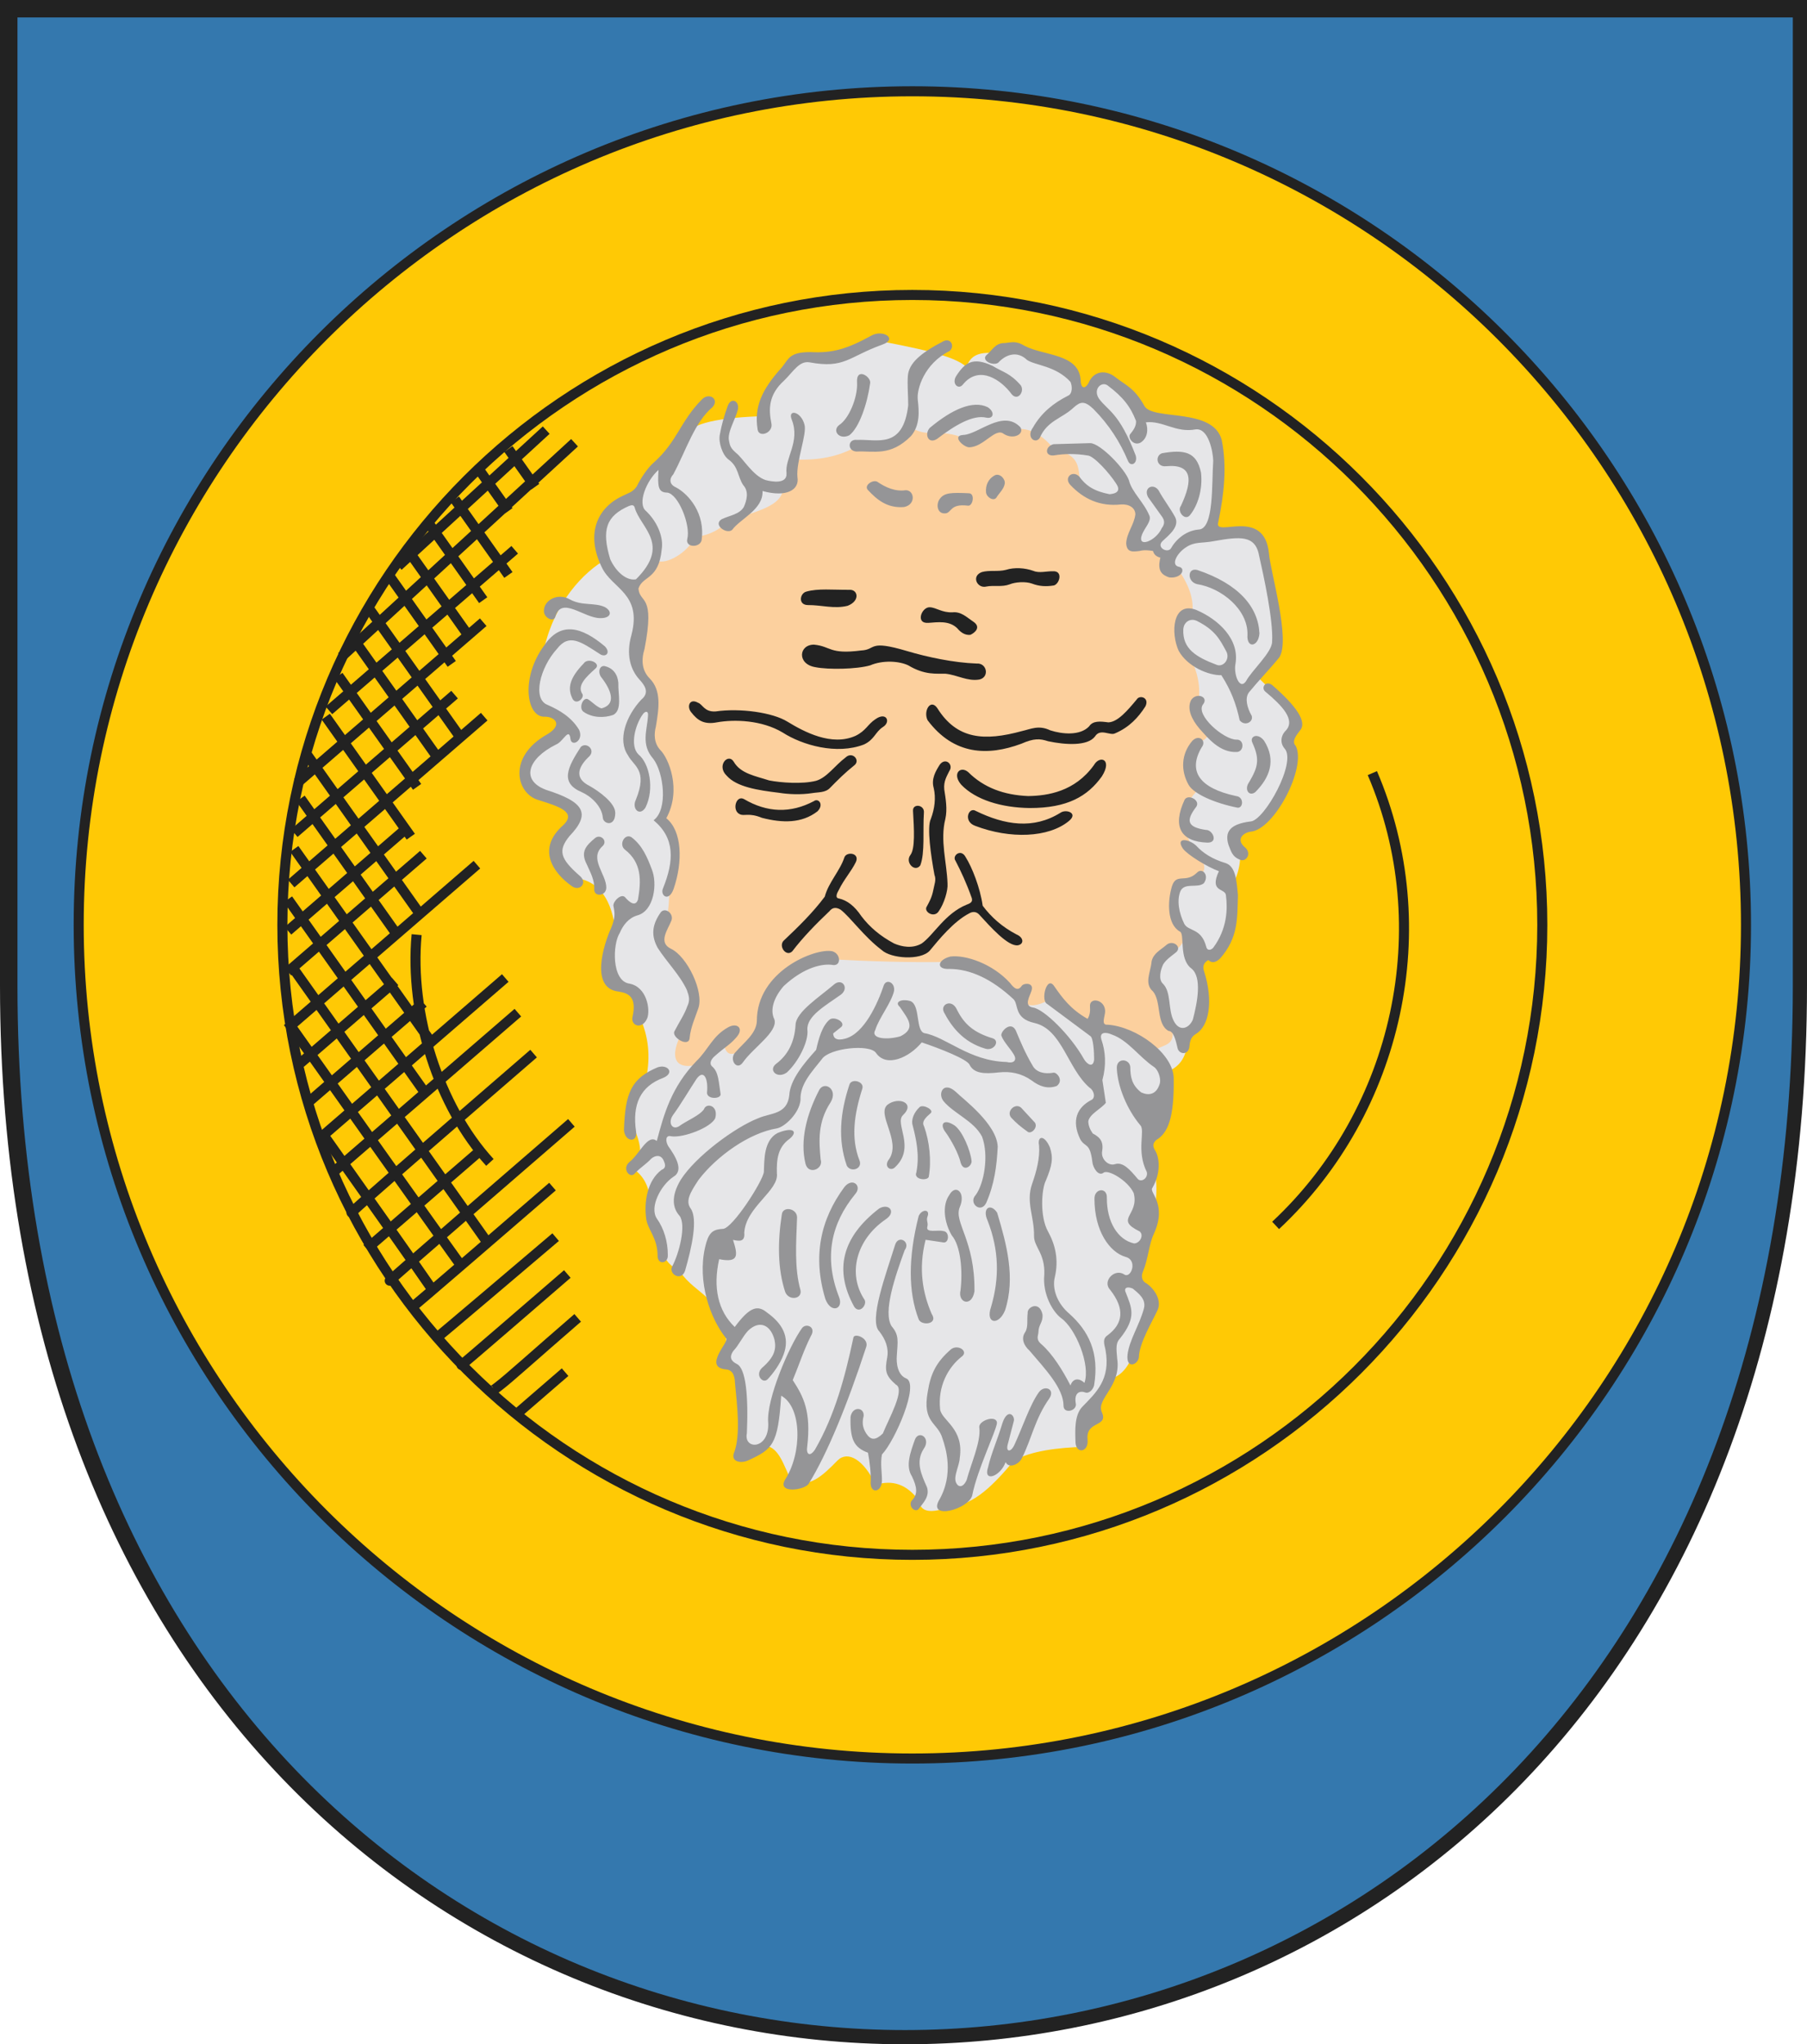
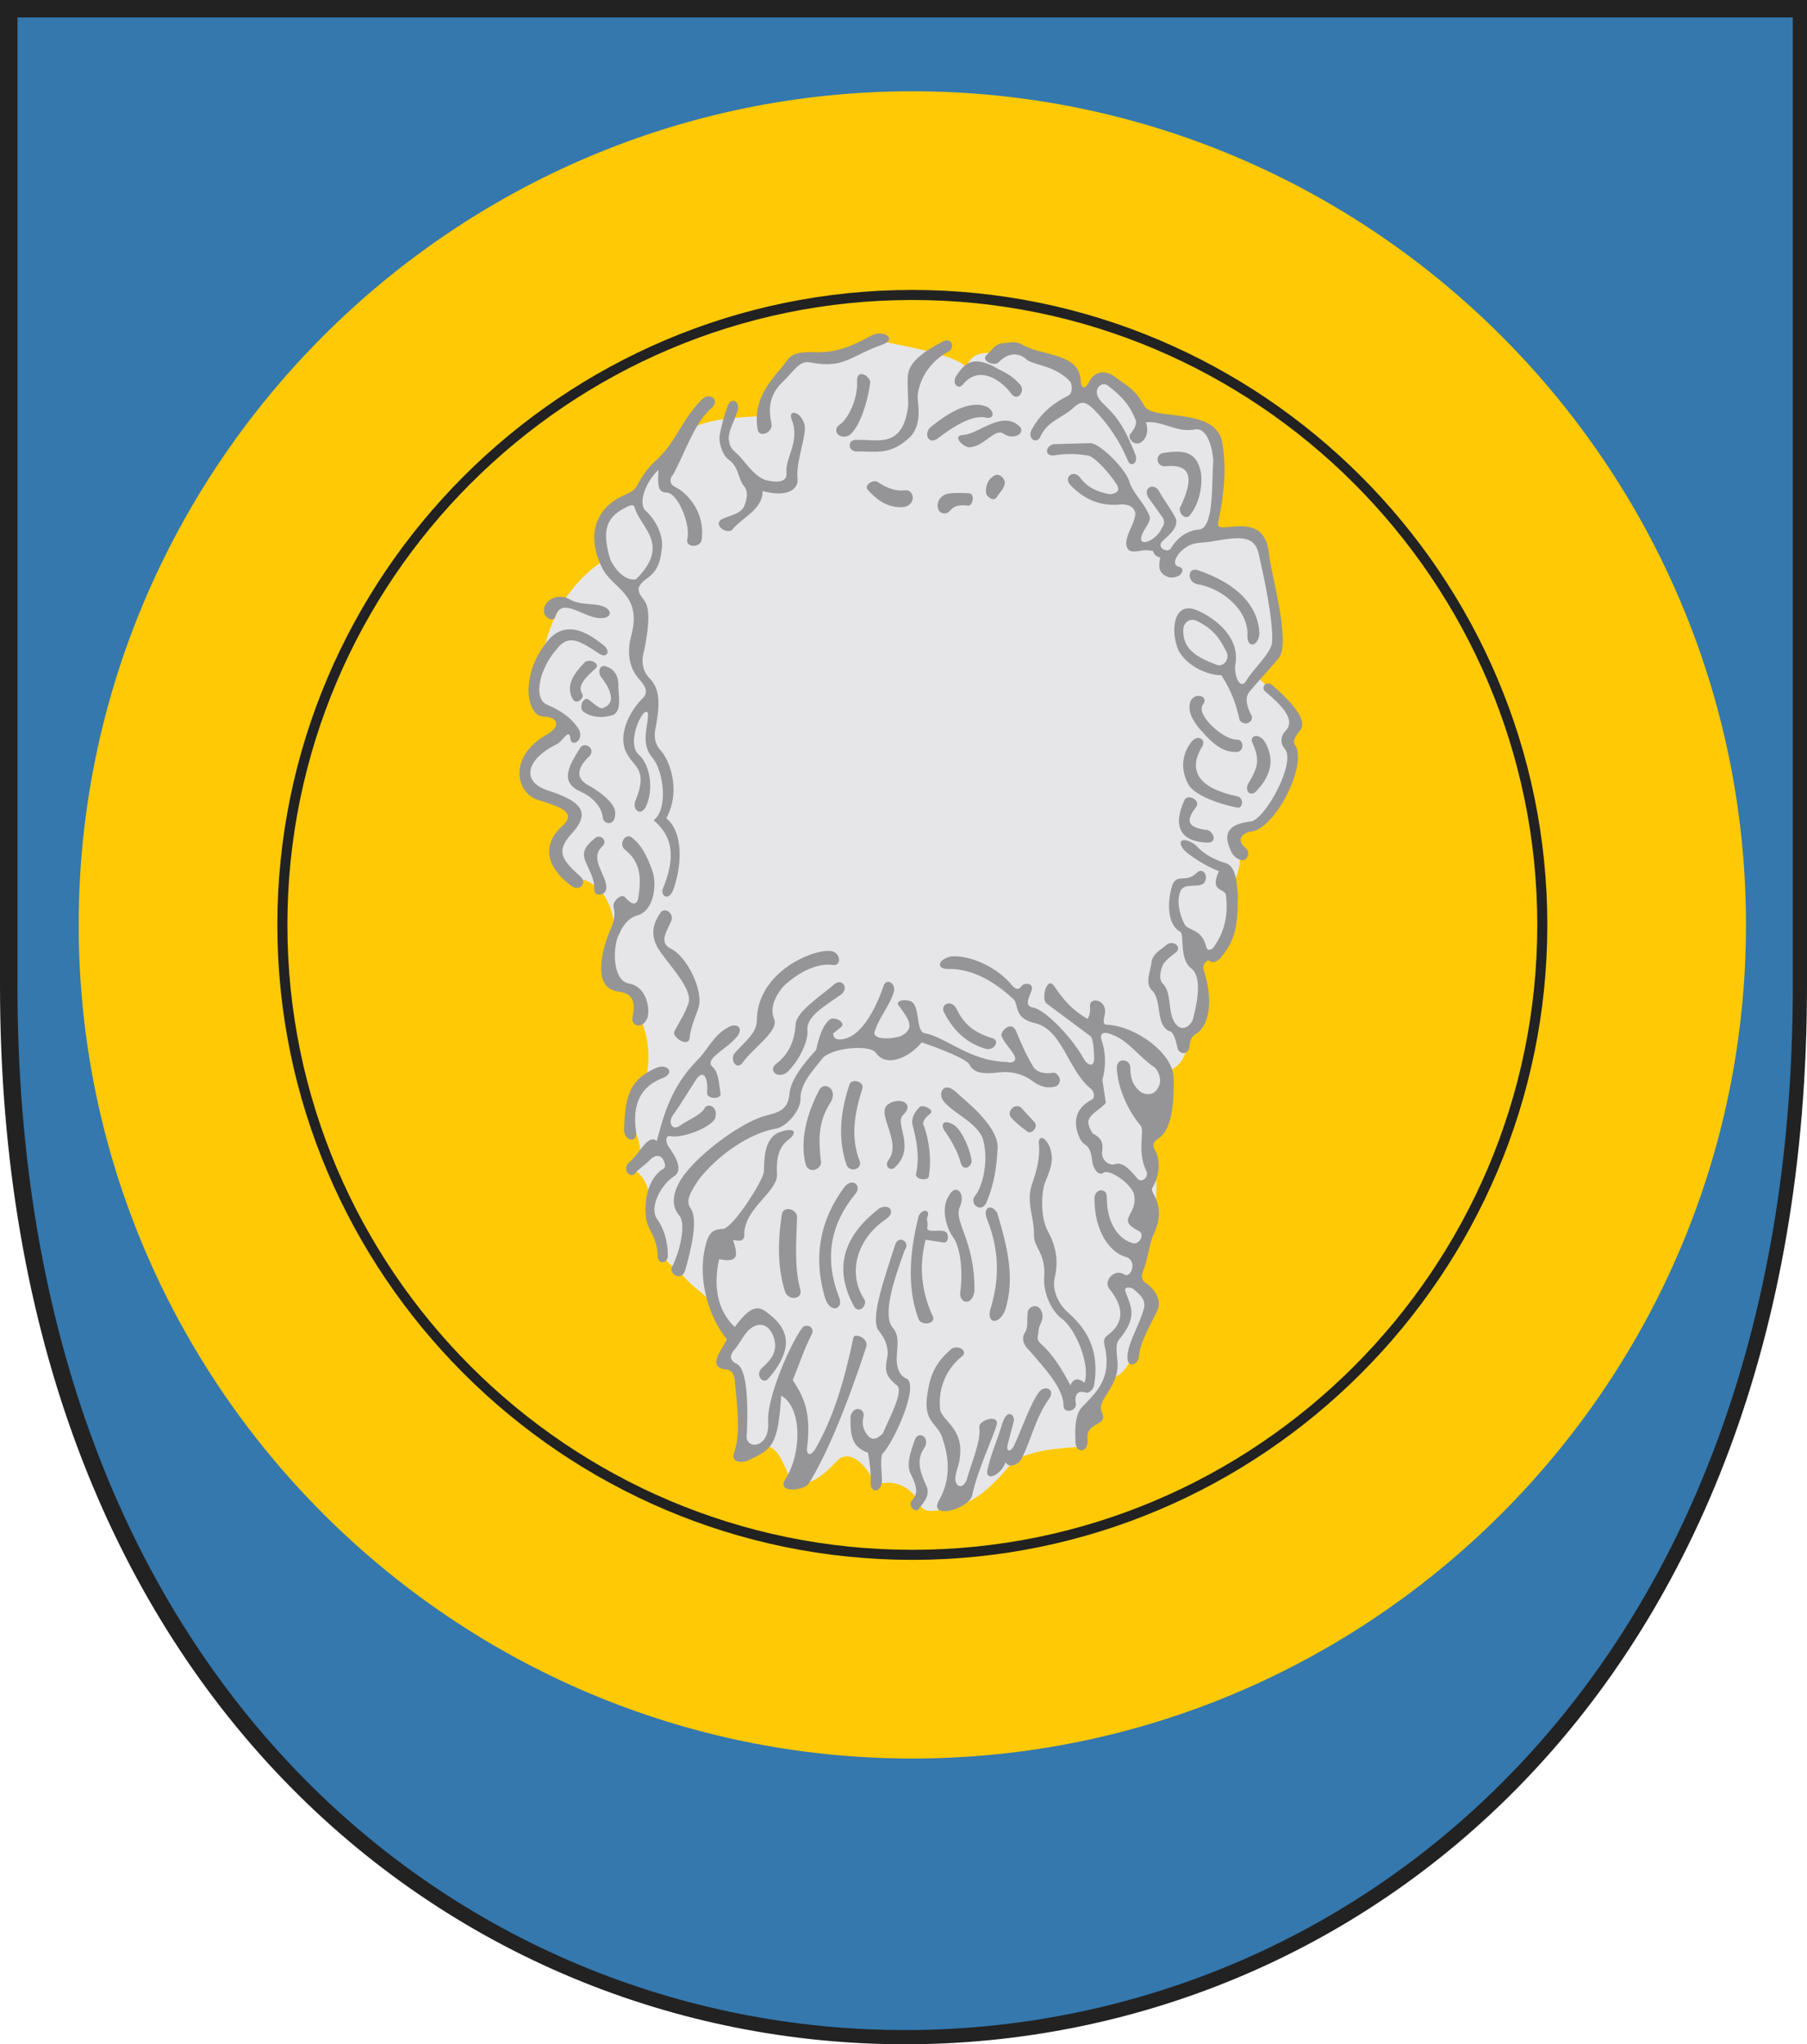
<svg xmlns="http://www.w3.org/2000/svg" xmlns:ns1="http://inkscape.sourceforge.net/DTD/sodipodi-0.dtd" xmlns:ns2="http://www.inkscape.org/namespaces/inkscape" width="539.566" height="610.442" id="svg2" ns1:version="0.32" ns2:version="0.43" ns1:docname="ZDUNY-1.svg" ns1:docbase="C:\Documents and Settings\Mistrz\Pulpit">
  <ns1:namedview ns2:window-height="480" ns2:window-width="640" ns2:pageshadow="2" ns2:pageopacity="0.0" borderopacity="1.0" bordercolor="#666666" pagecolor="#ffffff" id="base" />
  <defs id="defs4">
    <marker id="ArrowEnd" viewBox="0 0 10 10" refX="0" refY="5" markerUnits="strokeWidth" markerWidth="4" markerHeight="3" orient="auto">
      <path d="M 0 0 L 10 5 L 0 10 z" id="path7" />
    </marker>
    <marker id="ArrowStart" viewBox="0 0 10 10" refX="10" refY="5" markerUnits="strokeWidth" markerWidth="4" markerHeight="3" orient="auto">
      <path d="M 10 0 L 0 5 L 10 10 z" id="path10" />
    </marker>
  </defs>
  <path id="path14" d="M 539.566,0 L 539.566,294.277 C 539.566,716.843 0,714.816 0,294.277 L 0,0 L 539.566,0" style="fill:#222222;fill-rule:evenodd;stroke:none" />
  <path id="path16" d="M 535.328,5.214 L 535.328,294.464 C 535.328,710.043 5.215,710.175 5.215,294.464 L 5.215,5.214 L 535.328,5.214" style="fill:#3478ae;fill-rule:evenodd;stroke:none;fill-opacity:1" />
  <path id="path18" d="M 272.422,27.257 C 409.527,27.257 521.347,139.078 521.347,276.183 C 521.347,413.285 409.527,525.109 272.422,525.109 C 135.32,525.109 23.496,413.289 23.496,276.183 C 23.496,139.082 135.316,27.257 272.422,27.257" style="fill:#ffc905;fill-rule:evenodd;stroke:none" />
-   <path id="path20" d="M 272.422,27.257 C 409.527,27.257 521.347,139.078 521.347,276.183 C 521.347,413.285 409.527,525.109 272.422,525.109 C 135.32,525.109 23.496,413.289 23.496,276.183 C 23.496,139.082 135.316,27.257 272.422,27.257 z " style="fill:none;stroke:#222222;stroke-width:3" />
-   <path id="path22" d="M 272.422,88.078 C 376.027,88.078 460.527,172.578 460.527,276.183 C 460.527,379.789 376.027,464.289 272.422,464.289 C 168.816,464.289 84.316,379.789 84.316,276.183 C 84.316,172.578 168.816,88.078 272.422,88.078" style="fill:#ffc905;fill-rule:evenodd;stroke:none" />
  <path id="path24" d="M 272.422,88.078 C 376.027,88.078 460.527,172.578 460.527,276.183 C 460.527,379.789 376.027,464.289 272.422,464.289 C 168.816,464.289 84.316,379.789 84.316,276.183 C 84.316,172.578 168.816,88.078 272.422,88.078 z " style="fill:none;stroke:#222222;stroke-width:3" />
  <path id="path26" d="M 192.918,322.121 C 194.367,315.179 193.488,309.398 191.297,304.277 C 191.574,297.949 189.707,293.961 184,294.14 C 179.945,289.964 181.379,283.496 183.597,276.703 C 182.23,267.406 178.011,262.808 171.433,262.105 C 163.558,257.398 164.812,252.332 170.218,247.101 C 175.359,241.668 169.215,239.617 163.73,237.371 C 153.961,232.8 155.472,227.867 162.109,222.773 C 167.894,219.539 168.422,215.988 165.351,212.23 C 157.246,212.406 158.976,204.578 162.109,195.605 C 164.492,182.187 172.492,172.285 179.953,167.621 C 176.949,158.867 179.125,152.543 188.875,149.777 C 192.429,142.156 198.152,135.703 205.097,129.906 C 206.222,126.402 214.613,124.609 229.023,124.23 C 226.496,120.972 230.086,115.293 238.754,107.605 C 242.265,107.605 245.781,107.605 249.297,107.605 C 253.215,105.578 257.136,103.55 261.058,101.523 C 272.742,103.808 284.922,106.015 288.636,109.632 C 289.918,105.179 293.945,105.07 298.367,105.578 C 302.164,103.554 324.613,106.132 321.078,116.933 C 322.836,119.086 325.468,117.726 326.347,114.906 C 327.425,113.961 328.605,113.503 329.687,112.558 C 333.336,115.531 339.328,118.211 338.781,121.382 C 340.558,123.23 343.824,126.171 346.215,124.64 C 350.683,126.75 355.414,127.562 360.406,127.07 C 361.215,128.691 362.027,130.312 362.84,131.933 C 364.082,140.582 362.765,149.238 362.031,157.886 C 360.465,160.379 371.093,157.113 374.601,159.507 C 378.886,163.257 379.465,179.515 381.898,189.519 C 381.816,193.832 379.515,197.89 375.004,201.687 C 379.73,206.148 383.886,210.609 387.574,215.07 C 386.496,216.824 385.414,218.582 384.332,220.339 C 386.347,221.398 387.203,224.468 386.359,230.476 C 383.523,235.207 380.683,239.937 377.843,244.668 C 374.937,246.023 371.957,247.66 369.328,247.91 C 371.164,254.703 370.324,259.394 368.519,263.32 C 368.527,272.929 367.086,281.082 361.625,285.218 C 352.847,282.972 365.191,298.949 354.648,310.113 C 354.504,315.035 352.636,318.578 348.246,320.093 C 348.457,326.804 348.324,333.214 345.816,337.531 C 337.609,343.277 349.57,344.984 343.527,366.644 C 343.937,369.687 342.039,374.367 339.734,381.328 C 338.187,384.003 344.261,386.886 343.383,393.089 C 342.922,394.898 343.429,396.578 340.14,398.765 C 338.492,404.449 336.894,410.199 331.625,411.742 C 325.187,420.656 321.183,428.214 323.922,432.019 C 315.605,432.289 308.093,433.242 302.832,436.074 C 296.918,443.121 290.883,449.488 283.773,449.859 C 277.597,452.211 274.847,451.332 274.449,448.238 C 270.836,443.14 266.445,441.832 261.472,443.375 C 257.859,435.73 253.105,433.136 250.117,436.078 C 245.562,440.714 241.578,444.586 236.254,442.136 C 233.871,437.218 232.699,432.503 228.625,431.617 C 226.058,432.425 223.488,433.238 220.922,434.05 C 224.019,425.812 220.75,418.914 219.707,409.718 C 218.086,408.503 216.465,407.289 214.843,406.07 C 215.519,404.312 216.195,402.558 216.871,400.8 C 216.289,387.324 207.679,386.742 203.082,379.711 C 200.187,378.039 198.566,376.281 198.218,374.441 C 197.195,366.656 193.293,363.562 194.164,359.031 C 193.937,354.375 192.179,350.996 188.894,348.894 C 194.449,342.902 187.754,337.144 188.894,332.269 C 189.207,328.476 190.082,324.902 192.949,322.132" style="fill:#e6e6e8;fill-rule:evenodd;stroke:none" />
-   <path id="path28" d="M 208.453,317.808 C 203.715,319.261 199.558,317.816 202.652,310.359 C 204.273,305.898 205.894,301.437 207.515,296.976 C 204.273,291.839 201.027,286.703 197.785,281.566 C 198.765,276.429 199.922,271.293 199.808,266.156 C 203.097,253.253 201.425,247.23 196.972,245.066 C 201.093,236.902 199.91,229.75 195.758,223.168 C 192.609,220.898 193.812,215.726 194.949,210.597 C 195.547,204.843 189.379,200.441 190.488,195.593 C 191.793,188.781 194.093,181.175 188.867,176.937 C 186.617,175.613 194.531,170.918 196.57,167.613 C 200.285,168.347 206.179,163.871 207.519,160.312 C 210.355,160.156 214.32,158.671 216.035,156.664 C 221.98,153.015 233.476,152.402 233.879,145.714 C 237.406,143.339 236.308,140.039 237.527,137.199 C 245.191,137.57 251.847,136.011 257.398,132.336 C 263.976,134.496 268.707,132.875 271.593,127.472 C 273.867,128.8 276.371,129.703 279.703,129.093 C 284.234,129.656 287.109,129.773 288.785,132.316 C 293.109,128.964 298.492,126.347 302.816,128.281 C 306.871,127.453 310.925,129.382 314.984,134.363 C 325.687,136.3 319.82,143.851 324.715,146.121 C 328.242,149.109 332.402,150.265 337.691,148.148 C 338.906,149.769 340.121,151.39 341.34,153.011 C 340.394,156.117 339.449,159.23 338.504,162.336 C 341.883,163.144 345.261,163.957 348.64,164.769 C 347.773,169.113 348.476,171.097 351.48,169.632 C 354.945,174.39 356.695,179.011 355.941,183.418 C 351.976,182.898 350.957,190.714 354.32,194.773 C 356.617,197.929 358.601,203.394 357.968,208.558 C 353.543,214.074 366.48,218.339 357.566,221.941 C 353.816,227.992 354.558,232.265 358.375,235.324 C 351.992,240.785 352.75,247.339 356.754,254.386 C 360.863,258.296 360.824,261.281 354.726,262.902 C 348.551,264.437 349.875,270.89 353.918,279.125 C 352.988,285.972 343.789,284.347 344.996,290.886 C 346.617,296.156 348.238,301.429 349.859,306.703 C 351.254,312.304 347.582,311.761 344.59,313.711 C 329.976,305.789 324.547,308.3 314.578,297.781 C 310.297,300.472 307.476,300.757 305.656,299.402 C 298.359,290.968 291.058,288.097 283.758,287.234 C 271.519,287.476 259.547,287.062 247.664,286.425 C 236.308,289.261 226.89,293.515 228.601,305.89 C 220.804,315.699 216.613,317.32 216.031,310.753 C 213.332,313.32 211.152,315.23 208.449,317.796" style="fill:#fcd09e;fill-rule:evenodd;stroke:none" />
-   <path id="path30" d="M 241.179,180.679 C 238.254,180.609 238.832,177.175 240.746,176.668 C 244.25,175.656 248.625,176.164 253.648,176.125 C 256.183,175.984 256.914,179.414 253.109,180.894 C 249.027,181.906 245.375,180.644 241.183,180.679 L 241.179,180.679 z M 294.527,175.148 C 291.781,175.832 289.902,171.968 293.226,170.812 C 295.429,170.199 298.066,170.777 300.379,170.164 C 302.871,169.371 306.015,169.55 308.617,170.488 C 310.351,171.211 312.519,170.523 314.363,170.593 C 317.472,170.363 316.429,174.336 314.687,174.82 C 312.269,175.214 310.281,175.07 308.183,174.281 C 306.199,173.558 303.125,173.812 301.465,174.496 C 299.152,175.363 296.73,174.711 294.527,175.144 L 294.527,175.148 z M 277.179,185.992 C 273.265,186.277 275.187,181.257 277.609,181.332 C 279.558,181.402 281.293,182.992 284.437,182.847 C 287,182.562 288.808,184.437 290.508,185.558 C 293.117,187.218 291.125,188.953 289.75,189.57 C 288.054,189.75 286.789,188.742 285.847,187.621 C 283.422,185.23 280.004,185.812 277.175,185.996 L 277.179,185.992 z M 243.133,192.5 C 238.472,192.429 237.929,198.316 243.457,199.222 C 247.394,200.015 255.89,199.836 259.828,198.683 C 263.621,197.058 268.5,197.382 271.211,198.683 C 276.195,201.679 279.664,201.101 282.269,201.175 C 285.883,201.535 288.843,203.523 292.461,202.91 C 295.531,202.187 294.699,197.886 291.593,198.14 C 284.765,197.89 276.957,196.226 270.992,194.457 C 259.031,190.879 261.812,194.023 257.113,194.242 C 247.609,195.468 248.187,193.015 243.129,192.507 L 243.133,192.5 z M 279.89,211.472 C 277.859,208.492 275.636,212.32 276.965,215.05 C 284.828,225.558 295.047,225.765 304.937,222.097 C 308.804,220.402 310.504,220.546 312.961,221.339 C 318.199,222.457 324.742,222.82 326.945,219.933 C 328.57,217.332 331.496,219.828 333.015,218.961 C 337.207,217.156 339.883,214.265 342.015,210.937 C 343.316,208.3 340.281,207.398 339.414,208.879 C 336.703,212.129 333.777,215.601 330.957,215.707 C 328.535,215.382 326.332,215.168 325.211,216.898 C 322.5,219.75 317.187,219.246 313.609,218.089 C 310.14,216.429 307.863,217.695 305.152,218.304 C 293.883,221.39 285.73,220.796 279.89,211.476 L 279.89,211.472 z M 208.433,209.847 C 205.859,208.394 205.031,211.035 206.375,212.664 C 208.324,215.191 210.277,216.421 214.07,215.699 C 219.308,214.761 227.476,215.015 233.695,218.734 C 239.586,222.527 249.812,225.457 257.98,222.312 C 261.125,220.832 261.34,218.589 263.617,217.109 C 266.109,215.593 264.699,212.449 261.449,214.726 C 259.066,216.281 258.633,218.16 255.488,219.711 C 248.343,222.937 240.152,218.558 235.105,215.484 C 230.769,212.777 221.011,211.367 213.636,212.449 C 210.277,212.629 209.843,210.32 208.433,209.847 z M 219.058,227.414 C 217.453,224.796 213.836,228.621 217,231.64 C 219.961,235 226.285,235.976 232.613,236.734 C 235.504,237.203 239.152,237.347 242.48,236.839 C 244.394,236.515 246.418,236.734 247.789,235.324 C 250.246,232.832 252.16,230.879 255.269,228.386 C 256.859,226.871 254.441,224.269 252.453,226.218 C 249.273,228.601 246.961,232.179 243.672,233.156 C 239.554,234.203 233.226,233.73 229.687,233.05 C 225.57,231.714 221.125,231.027 219.062,227.414 L 219.058,227.414 z M 222.093,238.582 C 219.746,237.39 218.48,242.05 220.902,243.132 C 222.234,243.812 223.57,242.586 227.515,244.214 C 233.633,245.789 239.433,245.898 244.105,242.265 C 246.129,240.207 244.355,238.218 243.023,239.23 C 236.051,242.914 229.074,242.699 222.097,238.582 L 222.093,238.582 z M 287.047,234.351 C 284.156,231.027 286.797,228.57 289.105,230.558 C 293.765,235.199 299.73,237.406 306.996,237.711 C 312.875,237.636 320.961,236.359 326.621,228.496 C 328.355,225.414 332.297,226.671 329.004,231.855 C 324.765,237.761 318.765,241.316 307.429,241.285 C 298.91,241.171 291.301,238.804 287.047,234.347 L 287.047,234.351 z M 291.383,242.16 C 300.054,246.386 308.551,247.726 316.644,242.699 C 318.343,241.503 322.105,242.796 319.136,245.191 C 313.101,250.14 301.644,250.609 291.164,246.597 C 287.48,245.261 289.25,240.816 291.379,242.156 L 291.383,242.16 z M 280.648,228.281 C 279.386,230.265 278.011,232.582 278.808,235.328 C 279.492,238.289 279.093,241.468 277.945,244.543 C 276.718,246.964 277.98,255.566 279.027,261.238 C 279.64,262.718 278.957,264.199 278.703,265.683 C 278.218,268.101 277.531,269.187 276.754,270.668 C 275.636,272.222 278.957,274.316 280.328,272.074 C 281.879,269.871 283.109,265.929 282.929,263.836 C 282.715,257.402 280.652,250.972 282.281,244.535 C 282.929,241.609 282.386,238.574 281.957,235.753 C 281.707,233.261 282.75,231.742 283.472,230.226 C 284.808,228.312 282.355,226.074 280.656,228.277 L 280.648,228.281 z M 272.625,242.16 C 272.949,247.726 273.277,253.371 271.867,255.277 C 270.133,257.515 273.168,260.625 274.793,258.421 C 276.238,254.699 275.515,247.941 275.875,242.699 C 276.129,240.234 272.445,239.839 272.625,242.16 z M 236.625,284.015 C 234.855,285.875 232.433,282.699 233.914,280.98 C 238.347,276.781 242.711,272.539 246.273,267.753 C 247.39,263.492 250.789,260.093 252.125,256.043 C 252.699,254.238 256.75,254.597 255.593,257.343 C 254.222,260.195 251.98,262.617 250.5,265.691 C 249.886,266.703 249.273,268.144 250.5,268.293 C 252.992,268.867 255.16,270.531 257.222,273.605 C 259.679,276.82 262.785,279.496 266.98,281.734 C 269.254,282.707 272.402,283.359 275.218,281.734 C 278.793,279.207 282.156,272.773 288.66,270.132 C 290.215,269.593 290.394,269.05 290.175,268.183 C 288.551,263.601 286.925,260.152 285.297,257.015 C 284.215,255.5 286.957,253.293 288.332,255.933 C 290.246,258.933 292.703,265.187 293.425,270.461 C 295.972,273.855 299.222,276.785 303.508,279.023 C 305.679,279.921 305.859,281.91 303.937,282.273 C 300.976,282.703 295.625,276.636 292.445,273.168 C 291.472,272.05 290.277,272.23 289.41,272.738 C 284.75,275.156 280.41,280.507 277.593,283.906 C 274.847,286.867 266.031,286.253 263.281,283.691 C 257.968,279.679 254.066,274.043 251.031,271.656 C 249.371,270.644 248.359,271.222 247.672,272.089 C 243.48,276.062 239.648,280.039 236.613,284.015" style="fill:#222222;fill-rule:evenodd;stroke:none" />
  <path id="path32" d="M 328.867,310.386 C 330.125,314.043 330.383,318.039 329.172,322.523 C 329.511,324.785 329.855,327.046 330.199,329.312 C 328.832,331.093 325.297,332.671 324.957,334.867 C 325.023,336.132 325.402,337.195 326.293,338.464 C 328.656,339.695 329.582,341.035 329.066,344.019 C 328.828,346.211 331.054,348.304 332.972,347.617 C 335.371,346.898 337.461,349.363 339.554,351.832 C 340.617,353.375 342.914,351.832 342.433,349.98 C 339.211,343.57 342.058,337.57 340.48,335.992 C 336.402,331.125 333.761,324.402 333.488,319.226 C 333.179,315.73 337.293,316.039 337.5,318.613 C 337.531,321.457 337.875,323.996 340.789,326.222 C 342.984,327.214 345.363,326.933 346.343,323.449 C 346.683,321.941 345.797,319.402 344.597,318.617 C 340.074,315.566 336.883,310.664 332.051,308.949 C 330.375,308.187 328.183,308.003 328.863,310.386 L 328.867,310.386 z M 187.754,151.113 C 181.117,154.043 179.508,158.089 182.218,167.007 C 183.945,170.773 187.101,173.511 189.898,172.992 C 200.433,162.543 191.238,157.632 189.543,151.648 C 189.304,150.668 188.621,150.757 187.758,151.113 L 187.754,151.113 z M 201.058,351.41 C 204.406,349.488 201.496,345.015 199.496,342.187 C 198.558,340.457 198.863,338.867 200.398,339.304 C 203.965,339.879 212.394,336.671 213.574,333.871 C 214.59,330.113 210.914,329.152 210.199,331.238 C 208.773,333.214 205.203,334.531 202.707,336.343 C 200.679,337.523 199.414,335.246 200.898,333.05 C 203.258,329.839 206.113,324.98 207.98,322.179 C 210.175,319.105 211.547,322.203 211.109,326.296 C 211.133,328.437 215.609,328.191 215.144,326.543 C 214.597,323.304 214.625,320.23 212.758,318.554 C 211.66,317.675 212.293,316.468 213.168,315.589 C 216.406,312.683 217.836,312.078 219.672,309.992 C 222.386,307.168 220.191,305.273 217.531,306.699 C 212.672,309.359 211.601,313.343 207.894,316.91 C 200.433,324.695 198.246,332.703 196.117,340.711 C 193.375,338.437 190.957,344.699 187.883,347.05 C 185.578,349.109 188.211,352.156 189.609,350.343 C 191.144,348.671 192.929,347.656 194.468,345.98 C 195.703,344.937 197.351,344.718 198.172,346.554 C 198.609,347.566 199.051,348.75 197.515,349.351 C 193.371,352.453 192.191,358.765 192.988,364.175 C 193.617,367.578 196.39,369.664 196.363,375.293 C 196.636,377.843 199.547,377.183 199.41,374.8 C 199.433,370.765 198.23,366.812 196.117,363.847 C 193.867,360.464 197.301,353.937 201.058,351.41 z M 219.617,314.191 C 217.57,316.199 219.957,320.011 221.879,317.171 C 224.894,312.855 232.336,308.121 231.238,304.418 C 229.742,301.437 231.246,297.632 234.015,294.441 C 240.152,288.734 245.773,287.617 248.828,288.168 C 251.226,288.406 251.054,284.742 248.519,284.054 C 243.515,282.988 225.922,289.964 225.992,304.937 C 225.82,308.671 222.152,311.277 219.617,314.195 L 219.617,314.191 z M 189.937,337.902 C 190.402,341.441 186.508,340.949 186.312,337.41 C 186.664,326.168 188.593,321.996 196.359,318.714 C 199.269,317.699 201.601,320.304 198.086,321.843 C 191.148,324.382 188.742,329.871 189.933,337.902 L 189.937,337.902 z M 234.91,320.277 C 232.058,322.281 229.285,319.511 231.781,317.644 C 235.172,315.097 237.226,311.328 237.547,306.117 C 237.601,302.191 244.738,297.691 248.992,294.011 C 251.406,291.898 253.656,294.972 251.133,296.976 C 246.66,300.187 240.785,303.398 241.086,307.519 C 241.496,310.894 238.453,317.07 234.91,320.285 L 234.91,320.277 z M 226.371,333.937 C 229.965,332.277 235.051,332.937 235.679,327.043 C 235.906,322.476 240.101,317.476 243.691,313.511 C 244.465,310.125 245.5,306.214 247.828,304.379 C 249.379,303.402 252.996,305.527 250.929,306.875 C 250.215,307.449 249.496,308.023 248.777,308.597 C 248.832,309.945 249.695,310.894 252.394,310.148 C 258.093,308.601 262.082,299.636 263.941,294.117 C 264.773,292.222 267.328,293.429 266.957,295.925 C 266.07,299.629 262.508,303.855 261.355,307.558 C 259.863,310.171 264.746,310.629 268.851,309.453 C 273.703,307.043 271.062,304.195 268.679,300.664 C 266.988,299.23 269.168,298.136 271.867,298.941 C 274.883,300.203 273.332,307.757 276.004,308.507 C 282.402,309.586 289.371,316.832 300.566,317.125 C 302.547,317.64 303.84,316.695 302.718,314.886 C 301.687,313.105 299.703,311.152 299.015,309.285 C 298.644,308.168 301.801,304.632 303.324,307.734 C 304.902,311.496 306.051,314.312 308.406,318.332 C 309.433,320.117 311.734,320.832 314.609,320.312 C 315.57,320.199 317.695,322.609 315.554,324.277 C 312.797,325.281 310.355,324.39 308.058,322.64 C 305.027,320.496 301.726,319.847 298.234,320.23 C 293.609,320.773 290.824,320.457 289.531,317.992 C 288.992,316.351 280.484,313.023 275.226,311.269 C 271.465,315.836 264.683,318.851 261.609,314.457 C 259.801,311.644 247.562,312.964 245.406,316.265 C 242.422,320.054 238.828,323.761 239.031,328.418 C 238.722,332.418 234.269,336.55 231.965,336.949 C 223.758,338.289 214.027,345.187 208.609,352.289 C 206.101,356.07 204.625,358.589 206.199,360.82 C 208.461,363.945 206.578,372.457 204.562,379.433 C 203.472,382.734 199.625,380.523 200.687,378.23 C 202.832,374.203 204.945,365.828 202.925,363.062 C 201.043,361.011 200.093,357.562 203.269,352.289 C 207.75,345.253 219.554,336.574 226.367,333.933 L 226.371,333.937 z M 296.441,310.062 C 298.652,310.808 296.812,313.882 294.289,313.164 C 287.437,311.183 283.992,306.328 281.879,302.304 C 280.644,299.98 284.031,298.226 285.582,301.187 C 287.742,305.601 290.429,308.23 296.437,310.062 L 296.441,310.062 z M 334.422,399.679 C 339.496,393.371 337.883,390.457 336.168,386 C 335.515,384.765 336.332,383.976 338.222,384.769 C 340.078,386.308 342.41,388.023 341.511,390.941 C 340.175,395.773 337.191,400.199 336.679,404.519 C 336.203,408.976 339.832,407.57 340.074,405.238 C 340.14,401.089 344.218,394.371 345.629,391.25 C 346.894,388.578 345.082,385.183 342.34,383.226 C 341.14,382.714 340.558,381.273 341.312,379.629 C 342.82,376.066 343.093,371.468 344.5,368.519 C 348.679,359.503 342.992,356.039 344.09,354.738 C 346.769,350.14 346.183,345.511 344.91,343.527 C 344.136,342.281 344.207,341.398 345.215,340.441 C 348.66,338.433 350.648,334.019 350.461,322.031 C 350.429,314.593 339.285,306.535 330.711,305.984 C 328.586,306.187 330.062,303.312 329.992,301.871 C 329.886,298.367 325.152,297.609 325.468,300.64 C 325.535,301.839 325.5,303.039 324.75,304.238 C 319.675,301.394 317.172,297.929 314.773,294.468 C 312.547,291.109 310.625,298.855 312.718,299.816 C 317.004,303.003 321.289,306.191 325.574,309.382 C 326.5,309.964 326.703,314.351 326.703,316.375 C 326.465,318.98 324.578,317.882 323.617,316.171 C 319.64,309.074 311.652,301.257 308.394,300.847 C 305.652,300.367 307.437,297.625 307.984,295.91 C 308.91,293.238 305.621,293.546 305.105,294.367 C 303.988,295.992 302.918,295.285 301.609,293.546 C 296.332,287.718 288.273,285.078 283.812,285.629 C 279.801,286.621 279.492,289.57 283.504,289.328 C 289.758,289.371 296.109,292.3 302.636,298.379 C 304.211,299.921 302.703,304.136 308.91,305.476 C 317.172,307.394 318.75,319.086 325.367,324.816 C 326.633,325.535 327.285,327.902 325.777,328.515 C 321.715,330.656 319.793,334.531 322.59,340.242 C 324.027,342.742 325.468,341.027 326.187,347.027 C 326.324,348.57 327.902,351.347 329.476,350.214 C 330.742,349.015 336.847,352.543 338.527,356.281 C 340.242,363 332.597,363.961 340.273,367.699 C 341.679,368.796 340.379,371.3 338.629,371.296 C 333.761,370.234 330.437,364.851 330.504,357.617 C 330.605,354.429 326.699,354.839 326.801,358.027 C 326.828,367.671 331.355,373.929 336.058,375.308 C 339.793,376.265 337.769,381.648 335.855,380.656 C 332.84,378.531 329.101,382.574 331.433,385.078 C 336.035,390.914 335.261,395.285 330.816,398.656 C 329.199,399.718 329.613,400.984 330.097,403.078 C 331.722,411.937 327.199,415.914 323.207,420.05 C 320.773,422.519 321.015,427.25 321.152,430.851 C 321.425,434.246 325.093,433.629 324.75,429.925 C 324.101,424.066 331.16,426.328 328.965,421.597 C 327.363,417.656 334.812,413.918 333.593,405.757 C 333.254,402.332 333.218,400.957 334.414,399.691 L 334.422,399.679 z M 360.804,286.683 C 361.699,287.519 362.793,287.64 364.277,286.261 C 369.843,279.945 369.418,274.148 369.644,267.308 C 369.25,263.117 369.015,258.722 365.961,257.726 C 361.941,256.531 359.16,254.679 357.222,252.57 C 355.109,250.503 350.843,249.867 353.222,253.41 C 354.593,255.269 360.484,258.886 363.961,260.148 C 360.933,266.621 365.972,265.066 366.07,267.425 C 366.582,271.437 366.449,277.347 362.277,282.992 C 361.578,283.8 360.418,283.957 360.172,282.679 C 358.683,277.035 354.851,278.179 353.621,275.863 C 352.015,272.601 351.332,268.8 352.508,266.023 C 353.808,263.453 357.582,265.324 359.468,263.734 C 361.215,261.312 358.925,258.89 357.355,260.644 C 354.023,263.875 351.222,260.527 349.929,264.691 C 348.547,269.308 348.527,276.015 352.281,278.152 C 353.894,278.765 351.863,286.304 355.754,289.207 C 358.945,291.765 357.586,299.171 356.175,304.472 C 355.133,307 352.203,308.351 350.441,304.785 C 348.734,301.398 349.761,296.375 347.336,293.836 C 345.773,292.527 346.554,289.515 347.336,287.941 C 348.242,286.558 349.476,285.699 350.906,284.574 C 353.328,282.906 350.218,280.449 348.277,282.175 C 346.523,283.707 344.379,284.652 343.863,287.101 C 343.613,290.214 341.539,293.718 344.281,296.05 C 346.847,299.113 345.175,305.742 348.914,307.843 C 350.461,307.863 351.082,310.66 351.648,313.105 C 352.152,314.828 354.679,315.113 355.121,312.793 C 355.293,311.394 355.34,309.8 357.015,308.793 C 360.98,306.531 362.41,299.105 359.539,290.05 C 359.008,288.582 359.429,287.457 360.801,286.683 L 360.804,286.683 z M 379.968,204.648 C 377.918,202.964 376.301,205.453 377.968,206.648 C 382.824,210.703 386.879,214.949 383.968,218.125 C 382.355,219.703 382.215,221.914 383.551,223.492 C 387.304,227.492 377.551,245.007 373.441,245.289 C 366.929,246.093 365.738,248.621 366.808,252.238 C 367.613,254.203 367.894,255.851 370.386,256.765 C 372.105,257.464 374.07,254.695 371.437,252.765 C 368.91,250.273 371.75,248.519 373.437,248.343 C 380.492,247.785 390.179,229.214 386.914,222.757 C 385.636,221.406 386.929,219.757 388.175,218.125 C 390.453,215.546 386.879,210.668 379.965,204.648 L 379.968,204.648 z M 356.066,221.183 C 358.031,219.183 360.383,221.183 358.801,223.183 C 354.625,230.308 358.136,235.363 369.117,237.714 C 371.504,237.957 371.258,241.363 369.535,241.187 C 362.867,239.855 356.515,237.152 354.898,234.343 C 352.582,230.168 352.582,225.253 356.054,221.183 L 356.066,221.183 z M 359.226,210.336 C 361.051,208.054 357.195,206.617 355.648,209.074 C 354.386,211.597 355.75,214.757 358.172,217.601 C 360.664,220.336 364.207,224.867 369.437,224.55 C 371.578,224.273 371.508,220.726 369.226,220.867 C 365.402,220.898 356.836,213.464 359.222,210.339 L 359.226,210.336 z M 373.968,221.812 C 376.285,226.828 375.547,229.179 373.023,233.5 C 371.402,235.714 372.949,237.957 374.812,236.55 C 379.086,232.273 381.172,227.07 377.445,221.175 C 375.48,218.644 373.023,219.945 373.972,221.804 L 373.968,221.812 z M 363.332,198.543 C 365.402,199.312 367.472,196.613 366.066,194.332 C 364.285,191.031 362.836,188.113 357.328,185.382 C 355.293,184.472 353.398,185.836 353.328,188.011 C 353.101,193.734 357.097,196.191 363.332,198.539 L 363.332,198.543 z M 357.539,170.214 C 369.929,174.382 375.718,181.277 376.07,189.168 C 375.758,193.203 372.175,193.765 372.492,189.48 C 372.664,182.058 364.84,175.597 357.433,174.421 C 354.476,173.761 354.445,169.406 357.535,170.211 L 357.539,170.214 z M 348.175,139.218 C 345.343,139.539 344.789,136.125 346.976,135.339 C 353.468,134.23 357.304,134.753 358.625,141.16 C 359.183,146.25 357.582,151.023 355.39,153.73 C 353.914,155.793 351.324,152.683 352.621,151.05 C 356.238,143.343 356.101,138.476 348.183,139.218 L 348.175,139.218 z M 375.863,165.371 C 374.586,159.984 370.543,160.132 362.492,161.582 C 358.808,162.3 356.769,161.632 354.07,163.476 C 351.406,165.195 349.472,168.777 352.07,169.265 C 354.113,169.668 352.949,172.832 349.125,172.421 C 347.086,171.726 345.433,170.605 346.492,166.527 C 345.125,166.179 344.527,165.441 344.281,164.527 C 342.949,164.316 341.613,164.175 340.281,164.527 C 338.414,164.738 336.433,165.148 336.281,162.214 C 336.418,159.129 338.668,156.671 339.015,153.582 C 338.984,151.652 337.156,150.461 334.699,150.636 C 328.488,151.3 323.539,149.023 319.539,144.742 C 317.605,142.562 320.301,140.281 322.273,142.32 C 324.238,145.019 326.625,146.671 331.328,147.582 C 333.922,147.339 334.554,146.25 333.222,144.32 C 331.222,141.234 326.59,136.039 324.695,136.003 C 321.328,135.445 317.957,135.445 314.586,136.003 C 311.922,136.214 312.027,133.304 314.586,132.636 C 318.234,132.535 321.886,132.429 325.535,132.324 C 328.551,132.355 335.992,140.082 337.117,143.484 C 337.922,146.886 341.574,149.976 343.222,154.011 C 343.851,155.66 341.855,157.519 341.011,159.589 C 339.363,163.906 345.293,161.484 346.906,157.695 C 347.781,156.574 347.816,155.449 347.008,154.328 C 345.605,152.363 344.203,150.398 342.797,148.433 C 341.359,145.629 344.375,144.152 345.953,146.433 C 347.425,149.168 349.425,151.699 350.898,154.433 C 352.277,157.211 349.222,159.629 347.109,161.593 C 345.133,163.527 348.82,165.421 349.742,163.593 C 351.285,160.894 354.304,158.402 357.953,158.121 C 362.551,157.91 361.777,144.328 362.269,137.589 C 362.195,134.898 360.851,127.726 357.008,128.218 C 351.113,129.339 347.179,125.519 342.16,126.113 C 342.929,128.148 342.718,130.921 340.476,132.218 C 338.371,133.199 336.722,130.675 337.425,129.695 C 338.445,128.468 339.32,127.207 339.215,125.695 C 337.605,121.55 335.433,118.601 330.687,115.062 C 328.863,113.8 326.265,116.253 328.164,119.062 C 330.863,122.711 334.199,123.203 339.113,136.015 C 339.812,138.441 337.566,139.566 336.797,137.593 C 334.465,132.066 331.234,126.906 326.48,122.117 C 323.883,119.664 322.656,119.836 320.586,121.699 C 317.148,124.961 312.656,125.593 310.476,130.753 C 309.199,132.722 306.261,130.613 308.476,127.597 C 310.98,123.23 314.605,120.351 318.793,118.226 C 320.336,117.668 320.195,115.211 319.633,114.015 C 315.211,109.207 309.105,109.136 306.683,107.488 C 303.808,104.718 300.402,105.734 298.051,108.328 C 296.504,109.351 293.031,107.703 294.472,106.117 C 296.332,104.609 297.14,102.363 300.051,102.433 C 302.015,102.261 303.347,101.664 305.945,103.273 C 311.629,106.289 322.265,105.519 322.687,113.589 C 322.718,115.765 323.808,116.464 325,114.429 C 326.648,110.5 330.301,110.57 332.793,112.429 C 336.054,115.062 338.687,115.691 341.742,121.273 C 344.336,125.66 362.203,121.621 364.801,131.382 C 366.394,139.269 365.519,147.57 363.75,156.023 C 362.488,160.691 377.543,151.25 378.91,165.289 C 379.293,170.48 385.472,191.261 381.961,196.351 C 378.98,200 375.89,203.125 372.906,206.777 C 371.644,208.531 372.383,211.339 373.746,213.726 C 374.375,215.621 371.64,216.988 370.168,215.093 C 369.082,210.074 367.57,206.109 364.695,201.617 C 360.906,201.718 354.59,199.089 351.957,194.351 C 349.515,189.066 350.074,179.41 357.218,182.136 C 363.851,184.976 370.168,190.875 368.906,198.246 C 368.312,201.296 370.133,206.246 372.062,203.402 C 373.746,200.211 379.851,194.804 379.851,191.609 C 380.234,185.222 377.363,172.093 375.851,165.39 L 375.863,165.371 z M 287.511,114.824 C 286.215,116.507 284.074,114.613 285.511,112.3 C 288.035,108.371 290.457,106.441 296.355,109.25 C 299.566,111.195 301.566,111.371 304.777,115.039 C 306.074,116.863 303.902,119.949 302.043,117.668 C 299.097,113.632 292.461,108.753 287.511,114.828 L 287.511,114.824 z M 279.828,131.043 C 277.199,132.761 275.933,129.675 277.617,127.781 C 284.355,122.148 290.496,119.48 294.883,121.57 C 297.093,122.937 296.777,125.148 294.57,124.726 C 290.429,123.734 284.953,127.14 279.828,131.043 z M 255.922,131.359 C 253.047,131.007 252.976,134.691 255.711,134.832 C 260.945,134.578 265.855,136.402 272.031,130.199 C 274.801,126.902 274.418,122.761 274.031,119.25 C 273.734,116.203 275.918,108.656 283.508,104.824 C 285.156,103.562 284.031,100.789 281.718,101.879 C 274.629,105.562 271.437,108.511 271.086,112.195 C 270.879,114.894 271.191,118.336 271.191,121.039 C 269.64,134.195 261.988,131.105 255.925,131.355 L 255.922,131.359 z M 250.551,126.933 C 248.41,128.617 250.582,131.461 253.601,129.984 C 256.617,127.668 259.004,120.402 259.812,114.507 C 260.301,112.543 255.531,109.418 255.918,114.3 C 256.125,118.687 253.496,125.074 250.551,126.933 z M 230.332,126.41 C 230.961,129.253 226.648,130.832 226.226,128.304 C 225.16,121.632 227.324,116.445 233.492,109.668 C 235.554,107.043 235.793,105.121 242.019,105.14 C 248.722,105.488 253.004,104.16 260.234,100.195 C 263.707,98.265 268.234,101.281 263.39,102.929 C 253.351,106.543 252.16,110.16 241.699,108.191 C 238.683,107.703 236.925,110.89 234.222,113.558 C 229.445,117.839 229.484,122.121 230.328,126.402 L 230.332,126.41 z M 215.484,155.05 C 212.75,156.734 217.062,159.683 218.64,158.207 C 220.922,154.98 227.941,152.171 227.695,146.625 C 234.961,148.625 238.75,146.207 238.117,142.519 C 237.664,137.816 240.996,129.64 240.222,126.832 C 239.203,122.742 235.066,122.058 236.433,125.359 C 238.996,131.957 234.293,136.765 234.855,141.363 C 235.027,144.695 230.363,143.816 228.644,143.363 C 224.855,142.171 221.801,136.765 219.801,135.257 C 218.258,133.89 217.976,133.257 217.695,131.679 C 217.066,129.156 219.59,125.257 220.328,122.312 C 220.886,119.785 218.293,118.418 217.277,121.261 C 216.226,124.207 215.488,126.734 214.961,129.683 C 214.437,131.961 215.695,135.929 217.593,137.261 C 220.539,139.402 220.226,142.277 221.91,144.839 C 223.734,146.804 222.925,149.507 222.117,151.367 C 220.785,153.648 217.765,153.929 215.484,155.05 z M 201.117,265.511 C 203.972,257.234 203.652,248.089 198.953,244.332 C 203.679,235.668 199.515,226.289 197.218,224.019 C 195.168,221.828 195.304,219.05 195.843,216.949 C 196.797,211.304 197.492,206.175 194.019,202.613 C 191.675,200.269 191.414,197.14 192.457,193.753 C 195.672,177.16 191.07,180.375 190.636,175.769 C 191.851,171.863 196.703,173.234 197.582,164.07 C 198.191,160.511 196.359,155.875 192.879,152.574 C 190.261,150.441 192.972,143.539 196.629,140.324 C 196.34,145.261 196.492,147.074 199.234,147.097 C 202.57,147.503 206.265,156.839 205.226,160.91 C 204.562,163.496 208.804,163.668 209.476,161.429 C 210.707,153.363 205.605,147.527 201.836,145.531 C 199.867,144.675 199.758,143.015 201.054,141.625 C 204.996,134.23 207.39,126.078 212.781,121.554 C 214.867,119.129 211.742,117.125 209.656,119.211 C 203.14,125.726 202.238,131.879 195.203,138.132 C 193.359,139.675 191.156,143.101 190.113,145.273 C 188.902,147.039 187.422,147.285 186.117,147.984 C 178.625,151.363 174.644,159.046 179.715,169.421 C 182.75,175.843 191.769,177.175 188.554,189.578 C 186.84,195.613 188.336,200.046 190.898,202.871 C 192.32,204.433 194.187,206.714 191.5,208.906 C 186.894,213.824 184.343,220.976 187.511,225.543 C 189.183,228.812 193.539,229.847 189.855,238.836 C 188.582,241.492 190.961,243.882 192.718,241.179 C 195.504,235.613 193.918,227.902 190.636,225.281 C 188.035,222.714 189.633,216.484 191.937,213.293 C 192.636,212.308 193.605,212.218 193.5,213.55 C 193.308,217.894 191.238,222.238 195.062,226.582 C 198.191,230.703 199.535,241.707 195.164,244.937 C 201.523,250.23 201.351,256.941 197.945,265.336 C 197.093,267.39 199.664,269.476 201.117,265.503 L 201.117,265.511 z M 197.293,272.425 C 198.66,270.781 201.269,272.836 200.48,274.894 C 199.418,277.601 196.402,281.441 200.379,283.328 C 205.179,285.625 210.285,296.152 208.504,301.125 C 207.613,303.765 206.207,306.816 205.933,309.867 C 205.761,313.019 200.347,309.695 201.41,307.914 C 202.675,305.445 204.461,302.773 205.215,300.507 C 206.105,298.691 205.761,297.492 205.113,295.675 C 203.16,291.324 198.941,287.07 196.371,283.023 C 194.523,279.597 194.488,276.406 197.297,272.429 L 197.293,272.425 z M 165.812,184.164 C 165.301,186.015 162.215,184.367 162.418,182.316 C 162.418,179.316 166.496,176.847 170.234,179.027 C 173.797,180.98 177.57,179.847 180.621,181.289 C 182.949,182.589 182.504,184.613 179.285,184.578 C 174.383,184.644 167.629,177.824 165.812,184.168 L 165.812,184.164 z M 162.933,235.804 C 155.527,232.996 157.484,226.582 166.019,222.332 C 168.175,221.511 169.925,216.984 170.34,220.687 C 170.679,223.156 174.418,221.199 172.91,217.91 C 170.547,214.035 166.945,212.015 163.551,210.507 C 158.847,208.781 161.265,199.273 166.328,193.742 C 169.961,189.043 173.457,191.648 179.082,195.281 C 180.761,196.445 182.508,195.007 180.625,193.019 C 173.769,187.242 167.457,185.39 162.519,192.714 C 155.301,202.433 157.222,214.503 162.828,214.007 C 165.808,214.109 168.07,216.476 163.441,219.253 C 151.351,226.023 154.199,237.031 160.769,238.898 C 166.613,240.746 172.386,242.421 168.172,246.406 C 160.062,253.578 165.254,260.73 170.742,264.613 C 173.074,266.324 175.609,263.656 173.105,261.527 C 167.175,256.351 166.593,253.949 170.019,249.699 C 176.492,242.937 174.586,239.488 162.922,235.812 L 162.933,235.804 z M 173.941,207.308 C 174.453,208.507 172.195,210.531 171.062,208.851 C 169.289,205.578 170.093,202.457 174.25,198.156 C 175.551,196.168 179.527,198.089 177.847,199.593 C 175.004,202.164 172.156,204.734 173.941,207.308 z M 179.597,211.527 C 178.297,211.222 176.582,209.371 175.484,208.753 C 174.047,208.171 172.711,211.496 174.254,212.558 C 176.89,214.41 180.457,214.41 183.097,213.484 C 185.906,212.046 184.5,207.109 184.64,203.918 C 184.437,201.418 183.097,199.429 180.425,198.879 C 178.883,198.777 178.371,201.035 179.812,202.578 C 183.101,207 183.582,210.5 179.609,211.527 L 179.597,211.527 z M 173.425,223.046 C 175.035,221.472 177.879,223.8 175.996,225.82 C 172.828,228.75 171.199,232.281 175.996,234.664 C 178.769,236.207 183.812,239.804 183.711,242.789 C 183.711,246.972 180.215,246.113 180.008,244.226 C 179.734,240.629 176.273,237.644 173.633,236.511 C 167.187,233.769 169.418,229.211 173.429,223.039 L 173.425,223.046 z M 179.906,252.675 C 181.586,251.132 179.359,248.972 177.746,250.207 C 174.965,252.5 173.277,254.351 175.175,258.023 C 176.269,260.523 177.574,262.718 177.437,265.531 C 177.336,267.929 181.035,267.656 181.035,265.019 C 181.035,261.007 175.793,256.379 179.906,252.675 z M 188.547,250 C 186.558,248.769 184.672,252.156 186.593,253.703 C 191.683,257.64 191.468,263.023 190.5,268.617 C 189.781,270.808 188.031,269.507 186.801,268.105 C 185.601,266.39 182.758,269.406 183.203,270.675 C 183.613,272.73 183.715,273.964 182.59,276.847 C 180.133,282.183 176.187,295.109 184.644,296.082 C 187.703,296.55 190.207,297.711 188.859,303.691 C 188.277,306.363 191.804,307.597 193.281,304 C 194.207,301.464 193.179,294.707 187.933,293.714 C 182.586,292.961 182.894,281.918 185.054,278.593 C 186.011,276.296 187.691,274.101 190.301,273.347 C 195.34,272.011 196.367,263.781 194.617,259.566 C 193.316,256.105 191.808,252.437 188.551,250 L 188.547,250 z M 244.711,325.3 C 240.758,332.847 238.863,340.617 240.511,347.457 C 241.359,350.996 246,349.101 245.039,346.222 C 244.527,340.687 244.113,335.152 248.004,329.175 C 250.308,325.363 246.359,322.781 244.711,325.308 L 244.711,325.3 z M 253.605,323.984 C 254.152,321.816 258.242,322.941 257.472,325.136 C 255.051,332.711 254.023,339.851 256.652,346.55 C 257.621,349 254.117,350.246 252.867,348.113 C 250.113,340.308 250.875,332.226 253.605,323.98 L 253.605,323.984 z M 264.972,329.914 C 261.707,332.738 269.062,340.593 265.547,346.054 C 263.711,348.222 265.82,349.898 267.191,348.605 C 273.636,342.664 266.933,335.449 269.66,332.957 C 273.433,329.347 268.304,327.343 264.968,329.91 L 264.972,329.914 z M 274.613,330.574 C 273.023,332.027 271.925,334.304 272.554,336.171 C 273.539,340.117 274.652,344.832 273.621,350.089 C 272.718,352.257 276.914,352.695 277.324,351.406 C 278.172,346.55 277.543,340.863 275.925,336.336 C 275.078,334.882 276.527,333.593 277.82,332.468 C 279.136,331.507 275.679,329.644 274.609,330.578 L 274.613,330.574 z M 282.476,338.273 C 280.433,335.789 281.652,333.828 285.07,336.093 C 287.484,337.894 289.754,343.582 290.093,346.554 C 290.371,348.093 287.789,350.097 286.883,347.293 C 286.156,344.207 283.945,340.375 282.48,338.277 L 282.476,338.273 z M 281.695,328.761 C 279.941,326.511 281.722,322.777 285.316,325.964 C 287.539,328.16 297.668,335.629 297.918,342.437 C 297.617,348.339 296.902,353.664 294.461,359.238 C 292.816,362.48 289.082,359.222 291.332,356.851 C 293.801,353.531 295.367,345.101 293.226,339.39 C 290.758,334.671 284.746,332.5 281.695,328.765 L 281.695,328.761 z M 301.961,333.765 C 300.351,331.929 303.078,329.199 304.89,330.75 C 306.324,332.328 307.59,333.648 309.027,335.23 C 310.031,336.753 307.793,338.855 306.789,337.898 C 304.808,336.492 303.429,335.343 301.965,333.761 L 301.961,333.765 z M 233.437,362.726 C 232.187,370.898 232.187,378.914 234.468,385.824 C 235.562,388.5 239.531,387.929 239.035,385.308 C 237.14,378.558 237.742,371.117 238.004,363.503 C 237.949,360.746 233.668,360.058 233.437,362.73 L 233.437,362.726 z M 252.14,354.453 C 244.961,364.164 242.605,375.195 246.453,387.894 C 248.133,392.402 252.039,390.91 250.5,387.207 C 245.953,375.468 248.156,365.363 255.324,356.613 C 257.562,354.113 254.551,351.441 252.136,354.461 L 252.14,354.453 z M 262.57,360.828 C 251.453,369.359 248.953,379.156 255.074,390.218 C 256.625,392.457 258.953,389.703 258.175,388.152 C 253,380.453 255.629,370.144 264.465,364.105 C 267.679,361.964 265.554,359.207 262.57,360.832 L 262.57,360.828 z M 274.297,363.168 C 271.172,375.503 271.172,385.757 274.297,393.921 C 275.078,396.003 280.289,395.484 278.203,392.359 C 275.574,386.281 274.144,379.066 276.379,370.207 C 277.855,370.464 280.113,370.726 281.59,370.988 C 283.414,371.421 283.672,367.687 281.59,367.601 C 280.027,367.168 276.379,368.293 276.898,366.3 C 277.246,365.171 276.554,364.566 276.898,363.433 C 277.941,360.918 275.164,361.003 274.293,363.175 L 274.297,363.168 z M 283.418,356.914 C 281.332,359.867 281.855,364.906 284.199,368.902 C 286.89,372.027 287.5,379.586 286.804,385.324 C 285.937,389.058 290.191,390.449 290.972,385.582 C 291.144,370.379 284.804,365.078 286.543,360.562 C 288.539,356.129 285.328,353.336 283.418,356.914 z M 294.886,364.472 C 293.191,360.746 295.773,359.132 297.75,362.129 C 300.527,371.425 303.308,381.503 300.093,391.32 C 298.183,395.921 294.187,395.312 295.925,390.277 C 298.445,381.679 298.355,373.336 294.886,364.472 z M 267.258,371.769 C 264.609,380.347 259.312,394.379 262.566,397.574 C 264.39,399.918 265.433,402.523 264.91,405.39 C 264.218,409.211 264.304,410.687 267.515,413.468 C 270.379,414.855 265.433,423.546 263.609,428.062 C 261.437,430.144 260.051,430.144 258.66,428.062 C 257.965,426.933 257.183,425.371 257.879,422.851 C 258.136,420.16 254.492,419.812 253.972,423.109 C 253.801,429.711 254.925,432.23 259.183,433.793 C 259.703,436.57 260.136,440.132 259.965,442.914 C 260.051,446.129 263.265,445.605 263.351,442.132 C 263.351,439.527 262.832,436.921 263.351,434.316 C 267.258,430.234 274.558,413.379 270.648,411.64 C 267.957,410.597 267.609,406.949 267.781,404.867 C 268.039,400.609 268.562,398.699 266.218,396.007 C 263.613,391.753 267.261,381.238 270.125,373.332 C 272.035,370.812 268.215,368.554 267.261,371.769 L 267.258,371.769 z M 219.992,407.285 C 218.441,406.511 217.582,405.39 218.961,403.41 C 220.738,401.515 221.66,399.187 223.441,397.293 C 227.015,393.945 230.234,395.898 231.281,400.136 C 231.851,402.937 231.211,405.293 227.492,408.496 C 225.363,410.621 227.801,413.32 229.215,411.855 C 230.738,410.277 232.949,407.32 233.953,404.531 C 236.019,399.117 233.41,395.066 229.043,391.949 C 226.23,389.597 223.875,390.214 219.39,396.257 C 214.386,391.461 212.847,384.48 214.738,376.003 C 220.683,377.179 220.34,374.828 218.875,370.23 C 220.941,370.714 222.492,370.773 222.234,368.078 C 222.722,360.351 232.691,355.554 231.972,350.324 C 231.859,346.218 232.258,342.539 235.761,340.07 C 238.433,337.832 236.793,336.394 232.144,338.347 C 228.039,340.558 228.238,346.3 228.093,349.894 C 227.894,352.566 218.73,366.871 215.855,366.957 C 212.582,367.097 211.492,368.277 210.511,372.558 C 208.215,382.785 212.031,393.703 216.801,399.621 C 218.093,400.367 209.648,408.265 216.801,408.929 C 218.234,409.015 219.414,410.046 219.472,413.066 C 220.16,420.046 221.109,428.234 219.301,433.492 C 217.922,436.507 221.195,437.109 223.437,436.074 C 230.675,432.714 232.312,431.507 233.261,416.769 C 239.554,420.211 239.48,434 234.465,441.761 C 231.793,446.242 240.582,444.949 241.531,442.964 C 246.929,434.234 252.933,419.722 258.679,402.113 C 259.453,399.441 254.89,397.89 254.804,399.527 C 252.324,411.168 249.273,422.617 243.343,432.879 C 241.593,435.406 240.703,433.882 241.019,432.105 C 242.269,421.382 239.886,417.007 236.711,412.113 C 238.75,407.203 239.925,403.324 242.14,398.929 C 243.804,396.187 240.648,394.984 239.468,396.605 C 235.648,401.89 228.726,418.035 229.386,424.875 C 229.73,432.976 221.976,432.976 223.011,427.976 C 223.496,417.125 222.761,408.55 219.996,407.293 L 219.992,407.285 z M 310.265,342.054 C 310.558,345.808 309.472,349.832 308.183,353.523 C 306.273,358.996 308.843,363.285 308.758,369.015 C 308.695,372.379 312.09,374.191 311.828,380.625 C 311.246,386.394 314.32,391.73 316.902,393.644 C 321.16,396.683 325.699,407.566 323.812,412.941 C 322.031,411.289 320.308,411.679 319.644,413.722 C 317.242,409.046 314.242,404.3 311.043,401.472 C 309.133,399.902 310.062,398.855 310.066,397.808 C 310.148,395.375 311.418,394.984 311.304,392.617 C 310.441,388.242 306.605,390.339 306.863,392.105 C 306.586,394.125 307.097,396.273 306.097,397.832 C 304.816,399.652 305.715,401.808 307.398,403.304 C 312.172,408.91 317.539,414.515 317.562,419.722 C 317.523,422.253 321.375,421.418 321.265,419.336 C 320.574,415.898 322.39,415.164 324.074,415.816 C 325.008,416.175 326.273,415.218 326.679,413.734 C 328.363,403.796 324.918,397.367 319.383,392.363 C 315.601,389.183 314.136,384.82 314.953,381.418 C 316.183,376.238 315.156,371.73 312.871,367.605 C 310.468,363.218 310.988,355.07 312.285,352.535 C 314.191,347.957 314.535,345.832 313.515,342.664 C 311.879,338.808 309.691,339.082 310.265,342.066 L 310.265,342.054 z M 273.211,429.82 C 271.816,433.726 270.343,437.769 272.285,440.824 C 273.894,444.148 274,446.136 272.488,447.816 C 270.98,449.152 272.656,451.621 274.133,450.796 C 275.777,448.671 277.629,446.855 276.804,444.113 C 275.16,440.41 273.308,436.605 275.777,432.695 C 278.125,429.472 274.429,426.929 273.207,429.816 L 273.211,429.82 z M 313.332,417.578 C 308.98,423.75 308.121,429.507 305.105,435.476 C 304.32,437.191 301.265,438.699 300.273,436.605 C 298.73,440.925 293.488,442.777 295.031,438.148 C 296.058,433.726 297.703,430.332 299.347,424.879 C 300.89,420.402 303.051,422.668 302.742,424.261 C 302.129,426.625 301.511,428.992 300.894,431.359 C 300.312,433.586 301.785,433.757 302.847,431.562 C 305.281,426.316 307.508,419.527 310.148,415.824 C 311.793,413.425 315.187,414.73 313.336,417.57 L 313.332,417.578 z M 297.695,424.882 C 297.492,427.281 291.832,438.734 290.289,446.586 C 289.125,450.699 277.261,453.886 280.312,448.129 C 284.972,440.242 282.336,432.253 281.441,429.613 C 280.074,424.644 275.304,425.019 277.019,415.625 C 277.89,410.175 279.539,406.746 284.011,402.871 C 286.168,401.296 289.461,403.625 286.992,405.234 C 283.222,408.285 279.965,413.804 280.718,420.871 C 281.23,424.261 287.918,426.527 286.578,435.375 C 286.476,437.738 284.523,441.031 285.551,442.882 C 286.199,444.148 287.57,444.285 288.636,441.957 C 290.039,436.781 292.886,430.574 292.441,426.425 C 291.828,424.265 297.582,422.312 297.687,424.882 L 297.695,424.882 z M 287.617,129.882 C 284.179,130.058 287.48,133.39 289.301,133.566 C 293.722,133.597 297.195,127.531 299.722,129.566 C 302.633,131.425 305.968,129.597 304.672,127.566 C 299.457,122.113 292.109,129.742 287.613,129.879 L 287.617,129.882 z M 294.433,147.078 C 294.64,148.543 296.668,149.73 297.504,148.613 C 298.34,147.218 299.738,146.101 300.015,144.425 C 300.246,143.054 298.527,141.121 296.945,141.984 C 295.078,143.031 294.226,144.937 294.433,147.082 L 294.433,147.078 z M 282.347,153.296 C 279.718,153.55 279.441,150.41 280.672,148.898 C 282.008,147.117 284.058,147.05 289.332,147.293 C 291.238,147.359 290.496,151.273 288.984,150.992 C 283.699,150.343 284.215,153.039 282.351,153.296 L 282.347,153.296 z M 262.09,143.937 C 260.812,143.007 257.922,144.867 259.086,146.242 C 261.851,149.226 264.898,151.789 269.91,151.41 C 273.586,150.714 273.074,146.382 270.468,146.382 C 267.258,146.847 264.394,145.5 262.086,143.941 L 262.09,143.937 z M 353.75,238.769 C 354.801,237.015 358.488,238.945 357.222,240.875 C 353.976,245.136 354.539,247 360.066,247.824 C 362.097,247.718 363.925,251.718 360.484,251.613 C 352.519,251.336 349.992,246.769 353.746,238.769" style="fill:#959597;fill-rule:evenodd;stroke:none" />
-   <path ns1:nodetypes="cccccccccccccccccccccccccccccccccccccccsccccccccccccccccccccccccccccccccccccccccc" id="path34" d="M 409.781,230.863 C 429.5,276.769 417.652,331.582 380.894,365.918 M 171.554,132.203 C 101.976,196.136 101.976,196.136 101.976,196.136 M 153.691,164.171 C 98.218,212.121 98.218,212.121 98.218,212.121 M 144.289,185.796 C 88.816,233.746 88.816,233.746 88.816,233.746 M 135.734,207.421 C 87.875,248.789 87.875,248.789 87.875,248.789 M 144.582,214.003 C 86.933,263.836 86.933,263.836 86.933,263.836 M 121.722,247.058 C 85.996,277.941 85.996,277.941 85.996,277.941 M 126.422,255.218 C 85.992,290.164 85.992,290.164 85.992,290.164 M 142.406,258.199 C 86.933,306.148 86.933,306.148 86.933,306.148 M 117.961,293.05 C 89.754,317.433 89.754,317.433 89.754,317.433 M 126.422,299.457 C 92.574,328.714 92.574,328.714 92.574,328.714 M 150.871,292.046 C 95.398,339.996 95.398,339.996 95.398,339.996 M 154.633,302.39 C 99.16,350.339 99.16,350.339 99.16,350.339 M 159.332,314.613 C 103.859,362.562 104.879,362.154 104.879,362.154 M 143.218,343.761 C 109.5,372.906 109.5,372.906 109.5,372.906 M 170.617,335.296 C 115.144,383.246 116.368,382.43 116.368,382.43 M 164.972,354.328 C 121.722,391.714 123.15,390.286 123.15,390.286 M 165.914,369.418 C 130.849,399.219 130.878,399.073 130.878,399.073 M 169.398,380.429 C 136.765,408.632 137.785,407.612 137.785,407.612 M 172.496,393.531 C 158.863,405.314 152.22,411.419 148.638,414.151 C 146.687,415.64 146.833,415.377 146.833,415.377 M 168.734,409.738 C 153.691,422.742 153.691,422.742 153.691,422.742 M 146.285,347.113 C 131.023,330.445 122.179,302.812 124.406,279.097 M 135.828,149.129 C 151.808,171.691 151.808,171.691 151.808,171.691 M 128.304,156.648 C 144.285,179.214 144.285,179.214 144.285,179.214 M 121.722,164.171 C 140.527,190.718 140.527,190.718 140.527,190.718 M 116.082,171.695 C 134.886,198.242 134.886,198.242 134.886,198.242 M 110.437,182.035 C 136.761,219.203 136.761,219.203 136.761,219.203 M 106.679,192.379 C 130.183,225.562 130.183,225.562 130.183,225.562 M 101.035,201.781 C 124.539,234.964 124.539,234.964 124.539,234.964 M 97.273,214.003 C 122.66,249.843 122.66,249.843 122.66,249.843 M 91.633,225.289 C 125.48,273.074 125.48,273.074 125.48,273.074 M 89.754,238.453 C 117.961,278.273 117.961,278.273 117.961,278.273 M 87.875,253.496 C 129.242,311.898 129.242,311.898 129.242,311.898 M 85.992,268.539 C 127.359,326.941 127.359,326.941 127.359,326.941 M 86.933,288.285 C 146.207,371.964 146.207,371.964 146.207,371.964 M 85.992,305.211 C 135.824,375.562 137.456,377.602 137.456,377.602 M 96.583,338.897 C 126.669,381.374 129.321,385.454 129.321,385.454 M 143.347,140.664 C 151.808,152.609 151.808,152.609 151.808,152.609 M 151.808,134.082 C 159.797,145.363 159.797,145.363 159.797,145.363 M 163.093,128.441 C 118.902,169.046 118.902,169.046 118.902,169.046" style="fill:none;stroke:#222222;stroke-width:3" />
</svg>